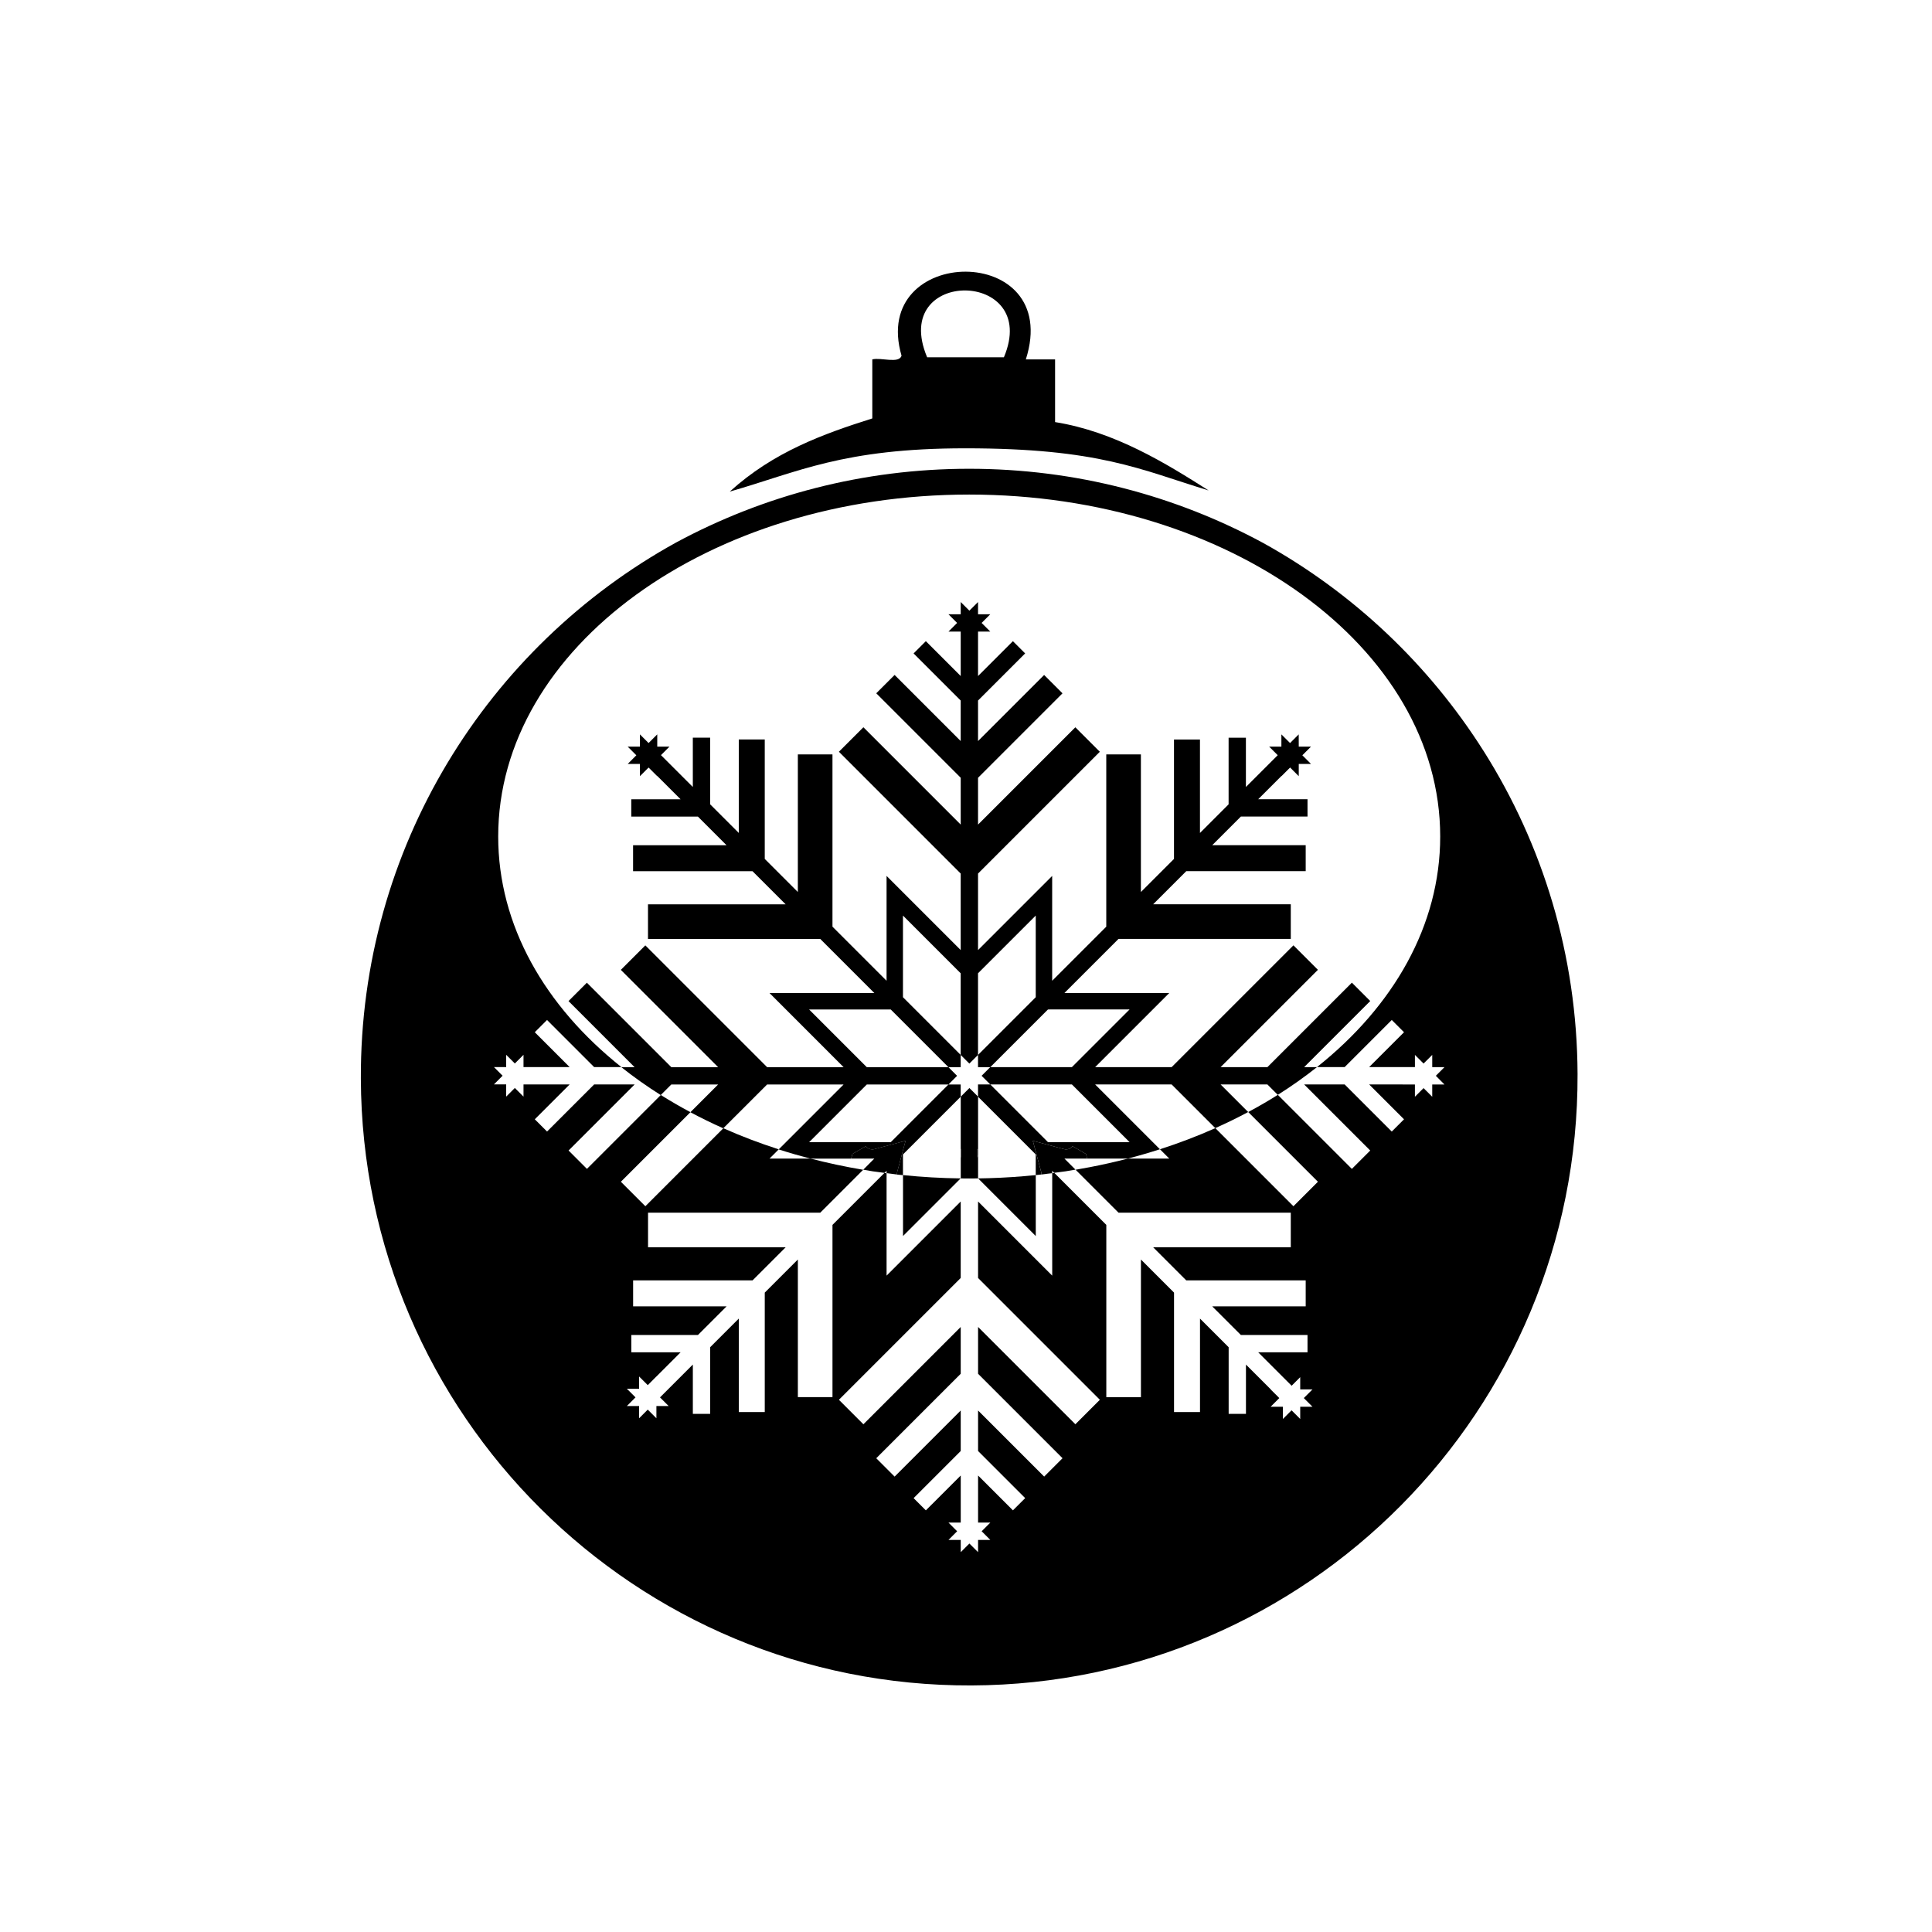
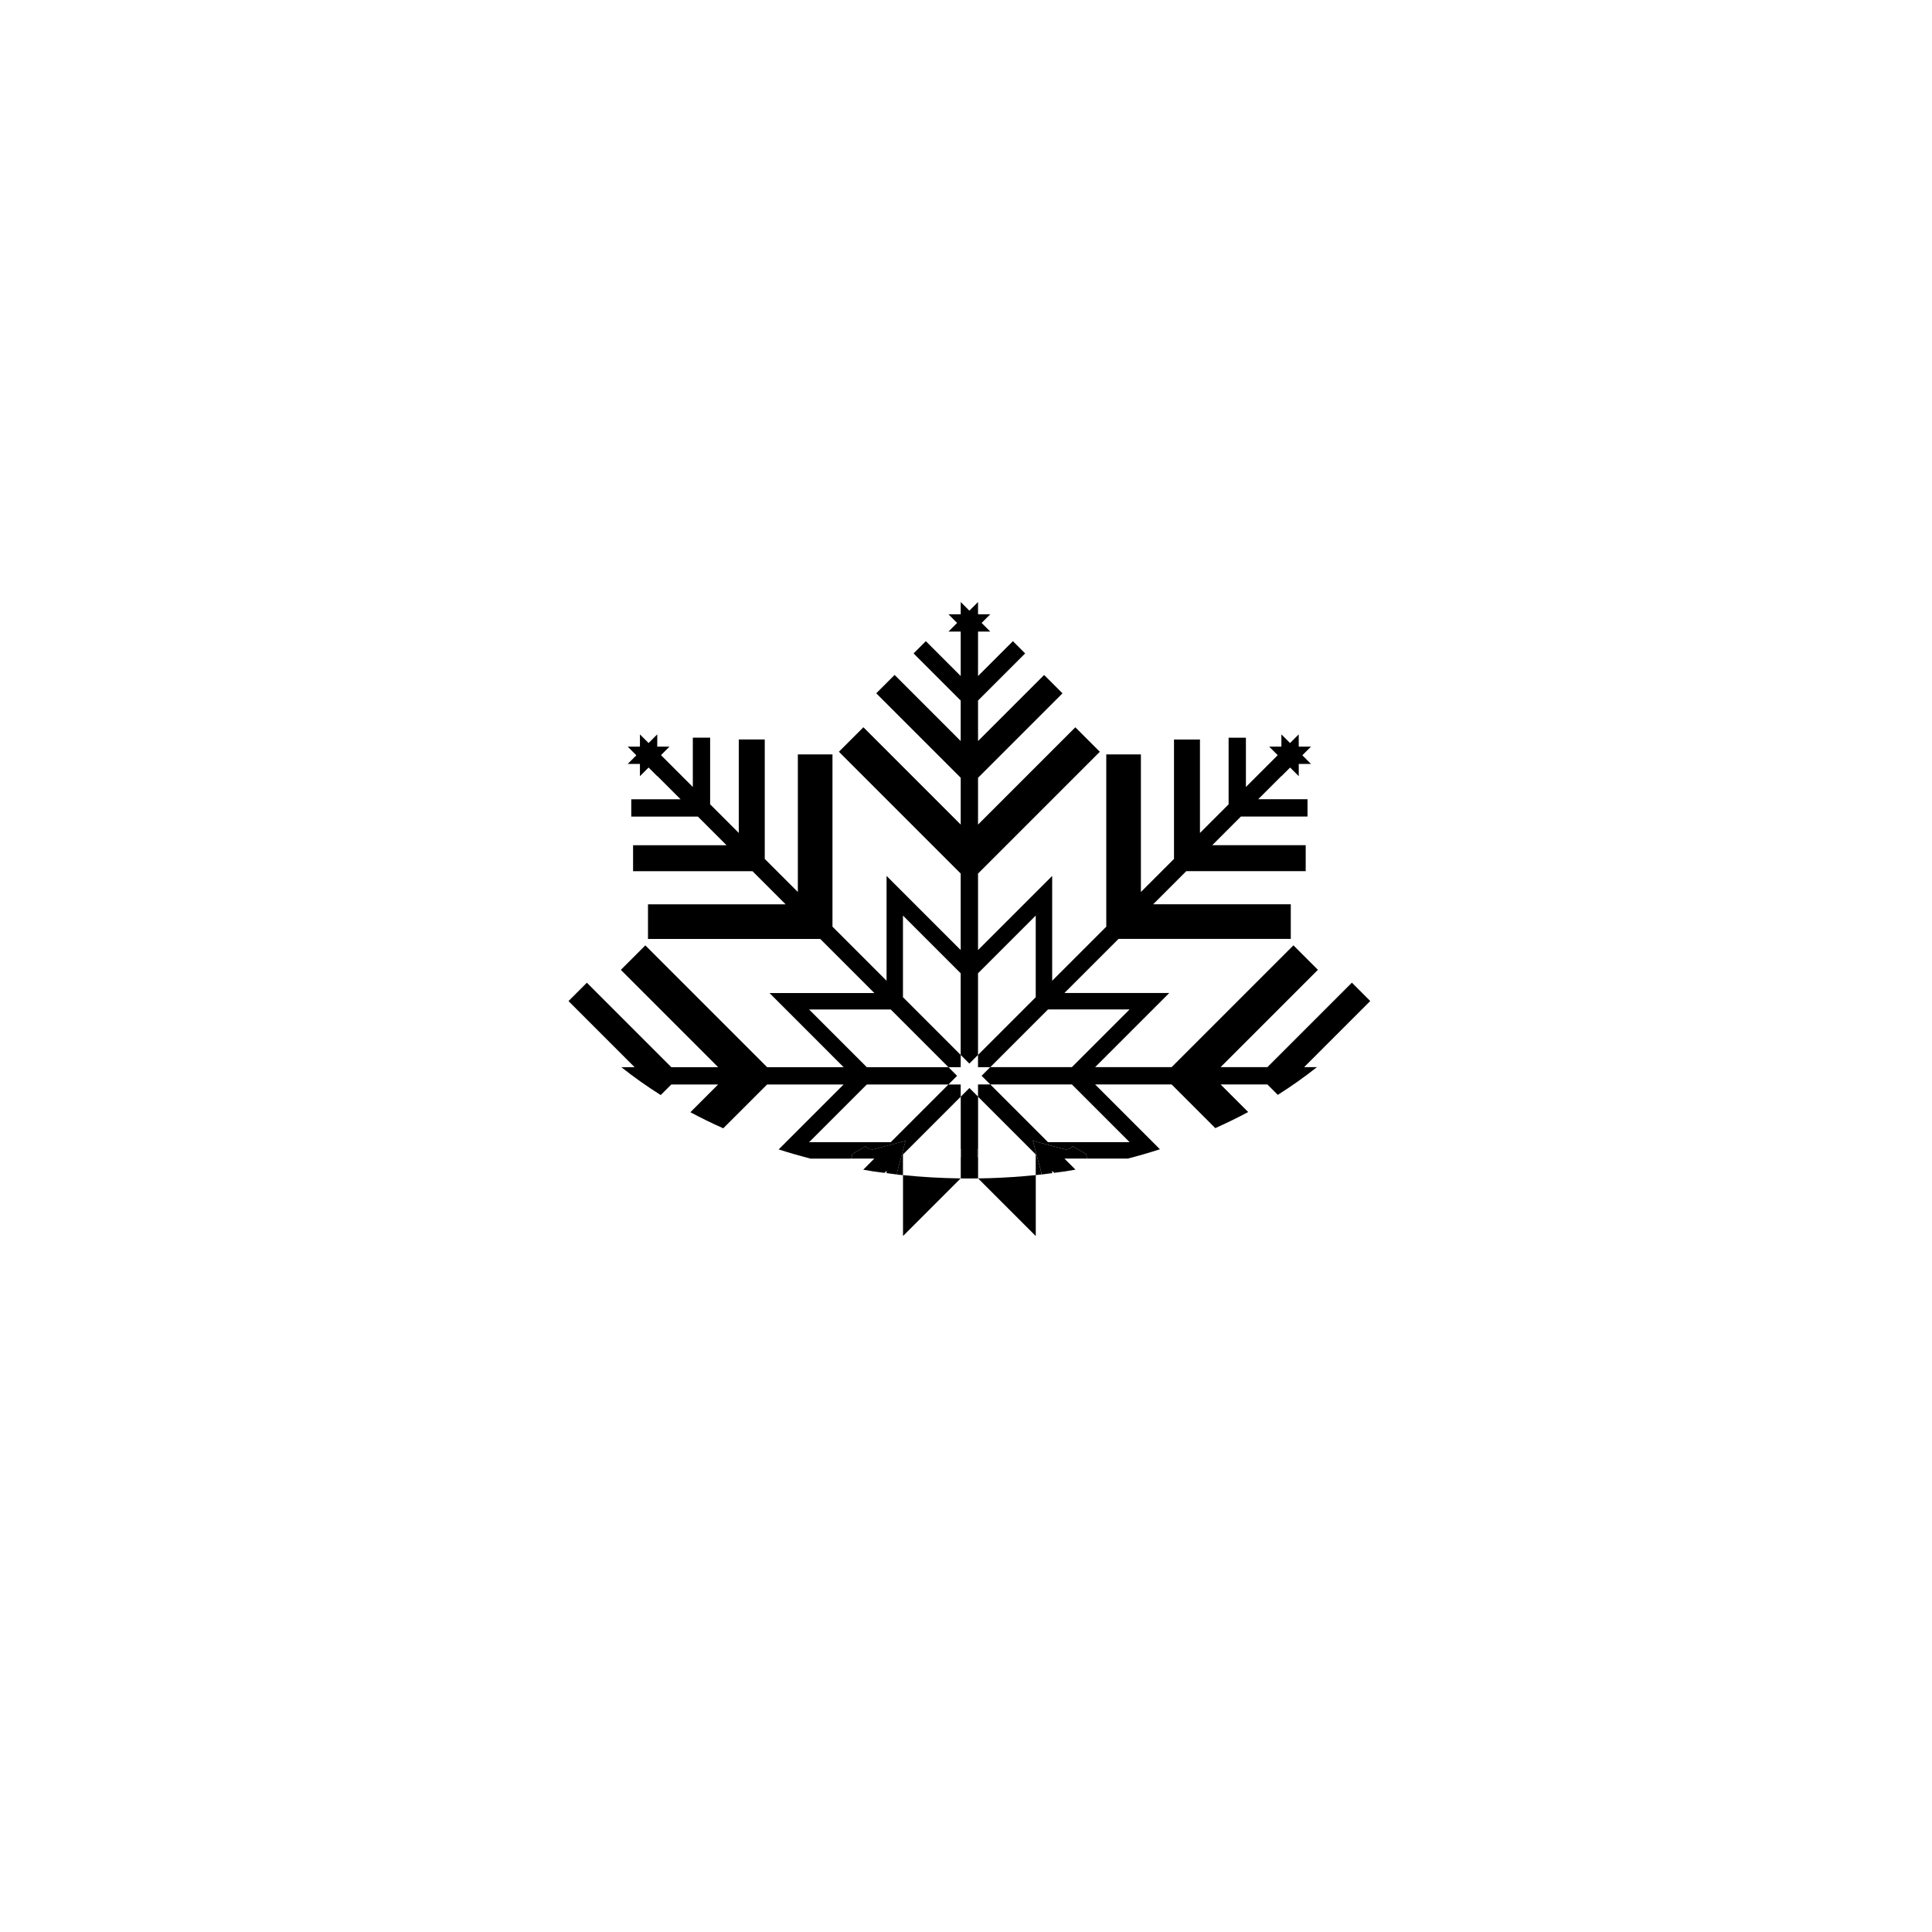
<svg xmlns="http://www.w3.org/2000/svg" fill="#000000" width="800px" height="800px" version="1.1" viewBox="144 144 512 512">
  <g>
-     <path d="m375.17 254.89v-15.645c2.316-0.59 7.031 1.215 7.75-0.969-8.594-29.512 42.902-30.223 32.938 0.969h7.75v16.613c15.867 2.543 29.43 10.969 40.688 18.117-18.152-5.535-29.031-11.168-64.465-11.168-32.48 0-44.48 6.336-62.438 11.473 11.613-10.543 24.773-15.281 37.777-19.391zm14.531-16.207h20.344c9.867-23.375-30.395-23.844-20.344 0z" />
    <path d="m398.7 448.47v2.32l-0.09-0.336v5.812l-0.027 0.027c0.754 0.008 1.508 0.02 2.269 0.02 0.793 0 1.586-0.012 2.375-0.023l-0.027-0.027v-6.152l-0.18 0.676v-2.32l0.18 0.18v-14.02l-2.297-2.293-2.297 2.293v13.926z" />
    <path d="m489.61 426.8 17.516-17.516-4.863-4.867-22.383 22.383h-12.406l25.789-25.789-6.488-6.488-32.277 32.277h-20.273l19.648-19.648h-27.785l14.336-14.336h45.648v-9.176h-36.469l8.77-8.77h31.652v-6.883h-24.77l7.594-7.594h17.656v-4.59h-13.066l5.004-5 1.152-1.152v0.043l2.297-2.293 2.293 2.297v-3.246h3.246l-2.297-2.297 2.297-2.293h-3.246l-0.012-3.246-2.293 2.297-2.297-2.293v3.242h-3.246l2.273 2.273-8.43 8.43v-13.066h-4.586v17.656l-7.59 7.59v-24.77h-6.883v31.652l-8.77 8.77v-36.469h-9.176v45.648l-14.336 14.336v-27.785l-19.648 19.648v-20.273l32.277-32.277-6.488-6.488-25.789 25.789v-12.406l22.383-22.383-4.867-4.863-17.516 17.512v-10.738l12.484-12.484-3.246-3.246-9.238 9.238v-11.777h3.246l-2.297-2.297 2.297-2.297h-3.246v-3.242l-2.297 2.293-2.293-2.293v3.246h-3.246l2.293 2.293-2.293 2.297h3.246v11.777l-9.242-9.242-3.246 3.246 12.484 12.484v10.738l-17.512-17.516-4.867 4.863 22.383 22.383v12.406l-25.789-25.789-6.492 6.488 32.277 32.281v20.273l-15.297-15.297-4.348-4.352v27.785l-14.336-14.336v-45.648h-9.176v36.469l-8.77-8.77v-31.652h-6.883v24.766l-7.594-7.59v-17.656h-4.586v13.066l-5.004-5-3.438-3.438 2.262-2.258h-3.246v-3.246l-2.297 2.297-2.293-2.293v3.246h-3.246l2.297 2.297-2.293 2.293h3.242v3.246l2.293-2.297 2.297 2.297v-0.07l1.176 1.18 5.004 5.004h-13.066v4.59h17.656l7.594 7.594h-24.77v6.883h31.652l8.773 8.77h-36.473v9.176h45.648l14.336 14.336h-27.785l4.352 4.352 15.293 15.297h-20.273l-32.277-32.277-6.492 6.488 25.789 25.789h-12.406l-22.383-22.383-4.867 4.867 17.512 17.516h-3.512c3.281 2.606 6.766 5.074 10.441 7.391l2.801-2.801h12.406l-7.352 7.352c2.82 1.504 5.727 2.93 8.719 4.258l11.613-11.609h20.273l-17.203 17.203c2.754 0.887 5.562 1.699 8.418 2.441h10.793l0.328-1.23 3.547-2.047c0.516 0.668 1.402 1 2.269 0.77l8.266-2.215-2.215 8.266c-0.062 0.227-0.078 0.453-0.066 0.68 0.531 0.059 1.062 0.109 1.598 0.164v-5.492l15.297-15.297v-3.242h-3.246l-15.297 15.297h-21.633l15.297-15.297h21.633l2.293-2.297-2.293-2.293h-21.633l-15.297-15.297h21.633l15.297 15.297h3.246v-3.246l-15.297-15.297v-21.633l15.297 15.297v21.633l2.297 2.293 2.297-2.297v-21.633l15.297-15.293v21.633l-15.297 15.297v3.246h3.246l15.297-15.297 21.629-0.012-15.297 15.297h-21.629l-2.297 2.293 2.297 2.293h21.633l15.297 15.297h-21.633l-15.297-15.297h-3.246v3.246l15.297 15.297v5.481c1.457-0.152 2.91-0.312 4.352-0.5v-0.031c-0.949 0.125-1.887 0.27-2.844 0.375 0.012-0.223-0.008-0.449-0.066-0.676l-2.215-8.266 8.266 2.215c0.867 0.23 1.754-0.098 2.269-0.77l3.547 2.047 0.328 1.227h10.781c2.883-0.75 5.715-1.574 8.496-2.469l-17.18-17.18h20.273l11.578 11.578c2.992-1.332 5.898-2.758 8.715-4.262l-7.312-7.312h12.402l2.758 2.758c3.652-2.301 7.117-4.758 10.379-7.348z" />
    <path d="m406.02 456.23c-0.93 0.027-1.863 0.047-2.801 0.062l15.27 15.27v-16.152c-4.094 0.418-8.246 0.695-12.457 0.82h-0.012z" />
-     <path d="m537.17 343.03c-14.5-22.938-34.613-41.957-58.398-55.129-23.184-12.547-49.723-19.672-77.926-19.672-28.094 0-54.539 7.074-77.656 19.531-50 27.57-83.793 80.918-83.559 142.09 0.328 89.152 72.785 161.15 161.82 160.81 89.039-0.336 160.95-72.875 160.62-162.03-0.121-31.48-9.234-60.828-24.898-85.605zm-10.371 88.375h-3.242v3.246l-2.297-2.293-2.293 2.293v-3.246h-3.246l0.016-0.016h-8.898l9.238 9.238-3.246 3.246-12.484-12.484h-10.738l17.516 17.512-4.867 4.867-19.621-19.621c-2.527 1.594-5.148 3.109-7.848 4.555l18.473 18.473-6.488 6.488-20.699-20.699c-4.695 2.094-9.594 3.965-14.672 5.602l2.469 2.469h-10.965c-3.324 0.863-6.715 1.629-10.164 2.289h-0.008c-1.223 0.234-2.453 0.461-3.691 0.668l11.379 11.379h45.648v9.176h-36.469l8.77 8.77h31.652v6.883h-24.77l7.594 7.59h17.656v4.586h-13.066l8.859 8.859 2.273-2.273v3.246h3.246l-2.293 2.293 2.293 2.297h-3.246v3.242l-2.293-2.293-2.297 2.297v-3.246h-3.246l2.297-2.297-2.297-2.293h0.043l-6.586-6.586v13.066h-4.586v-17.656l-7.594-7.59v24.766h-6.883v-31.652l-8.77-8.77v36.473h-9.176v-45.648l-13.781-13.781c-0.184 0.023-0.371 0.051-0.555 0.074v27.152l-19.648-19.648v20.27l32.277 32.277-6.488 6.488-25.789-25.789v12.406l22.383 22.383-4.867 4.867-17.516-17.516v10.738l12.484 12.484-3.246 3.242-9.238-9.238v12.484h3.246l-2.297 2.297 2.297 2.297h-3.246v3.242l-2.297-2.293-2.297 2.293v-3.242h-3.246l2.293-2.297-2.293-2.297h3.246v-12.48l-9.242 9.238-3.246-3.242 12.484-12.484v-10.738l-17.516 17.516-4.867-4.867 22.383-22.379v-12.406l-25.789 25.789-6.492-6.492 32.277-32.277v-20.273l-15.297 15.297-4.348 4.352v-27.141c-0.191-0.023-0.379-0.051-0.57-0.074l-13.766 13.766v45.648h-9.176v-36.473l-8.77 8.77v31.652h-6.883v-24.77l-7.59 7.594v17.656h-4.586v-13.066l-8.703 8.703 2.289 2.289h-3.242v3.246l-2.293-2.297-2.293 2.297v-3.246h-3.246l2.293-2.293-2.297-2.297h3.246v-3.246l2.297 2.297 2.293-2.297v0.012l6.414-6.414h-13.066v-4.586h17.656l7.594-7.594h-24.77v-6.883h31.652l8.77-8.77h-36.469v-9.176h45.648l11.363-11.363c-4.762-0.797-9.418-1.793-13.953-2.973h-10.859l2.441-2.441c-5.082-1.633-9.984-3.504-14.68-5.594l-20.668 20.668-6.488-6.488 18.438-18.438c-2.703-1.441-5.324-2.957-7.856-4.551l-19.578 19.578-4.867-4.867 17.516-17.512h-10.738l-12.484 12.484-3.246-3.246 9.242-9.238h-12.234v3.234l-2.297-2.297-2.297 2.293v-3.242h-3.242l2.293-2.293-2.293-2.297h3.242v-3.246l2.297 2.297 2.297-2.297v3.246h3.242l-0.012 0.012h9l-9.242-9.242 3.246-3.246 12.484 12.484h7.227c-20.277-16.113-32.652-37.559-32.652-61.105 0-50.047 55.883-90.621 124.82-90.621s124.82 40.57 124.82 90.621c0 23.547-12.371 44.992-32.652 61.105h7.332l12.484-12.484 3.246 3.246-9.242 9.238h12.133v-3.231l2.293 2.293 2.297-2.293v3.242h3.246l-2.293 2.293z" />
    <path d="m398.58 456.29c-5.172-0.066-10.27-0.363-15.27-0.875v16.141z" />
    <path d="m398.7 448.47-0.09 0.09v1.895l0.09 0.336z" />
    <path d="m372.77 453.98c0.832 0.141 1.648 0.301 2.484 0.426 0.012 0.004 0.023 0.004 0.035 0.008 1.035 0.156 2.086 0.273 3.125 0.41l0.543-0.543v0.613c0.902 0.117 1.793 0.254 2.703 0.355 0.016 0.004 0.031 0.004 0.047 0.008-0.012-0.223 0.004-0.453 0.066-0.68l2.215-8.266-8.266 2.215c-0.867 0.23-1.754-0.098-2.269-0.77l-3.547 2.047-0.328 1.23h6.133z" />
    <path d="m423.37 454.81c1.016-0.133 2.043-0.25 3.047-0.402 0.008 0 0.016-0.004 0.023-0.004 0.863-0.133 1.711-0.297 2.57-0.441l-2.93-2.93h6.043l-0.328-1.227-3.547-2.047c-0.52 0.668-1.402 1-2.269 0.77l-8.266-2.215 2.215 8.266c0.059 0.227 0.078 0.453 0.066 0.676 0.957-0.105 1.895-0.254 2.844-0.375v-0.598z" />
    <path d="m403.01 448.47v2.316l0.18-0.676v-1.461z" />
  </g>
</svg>